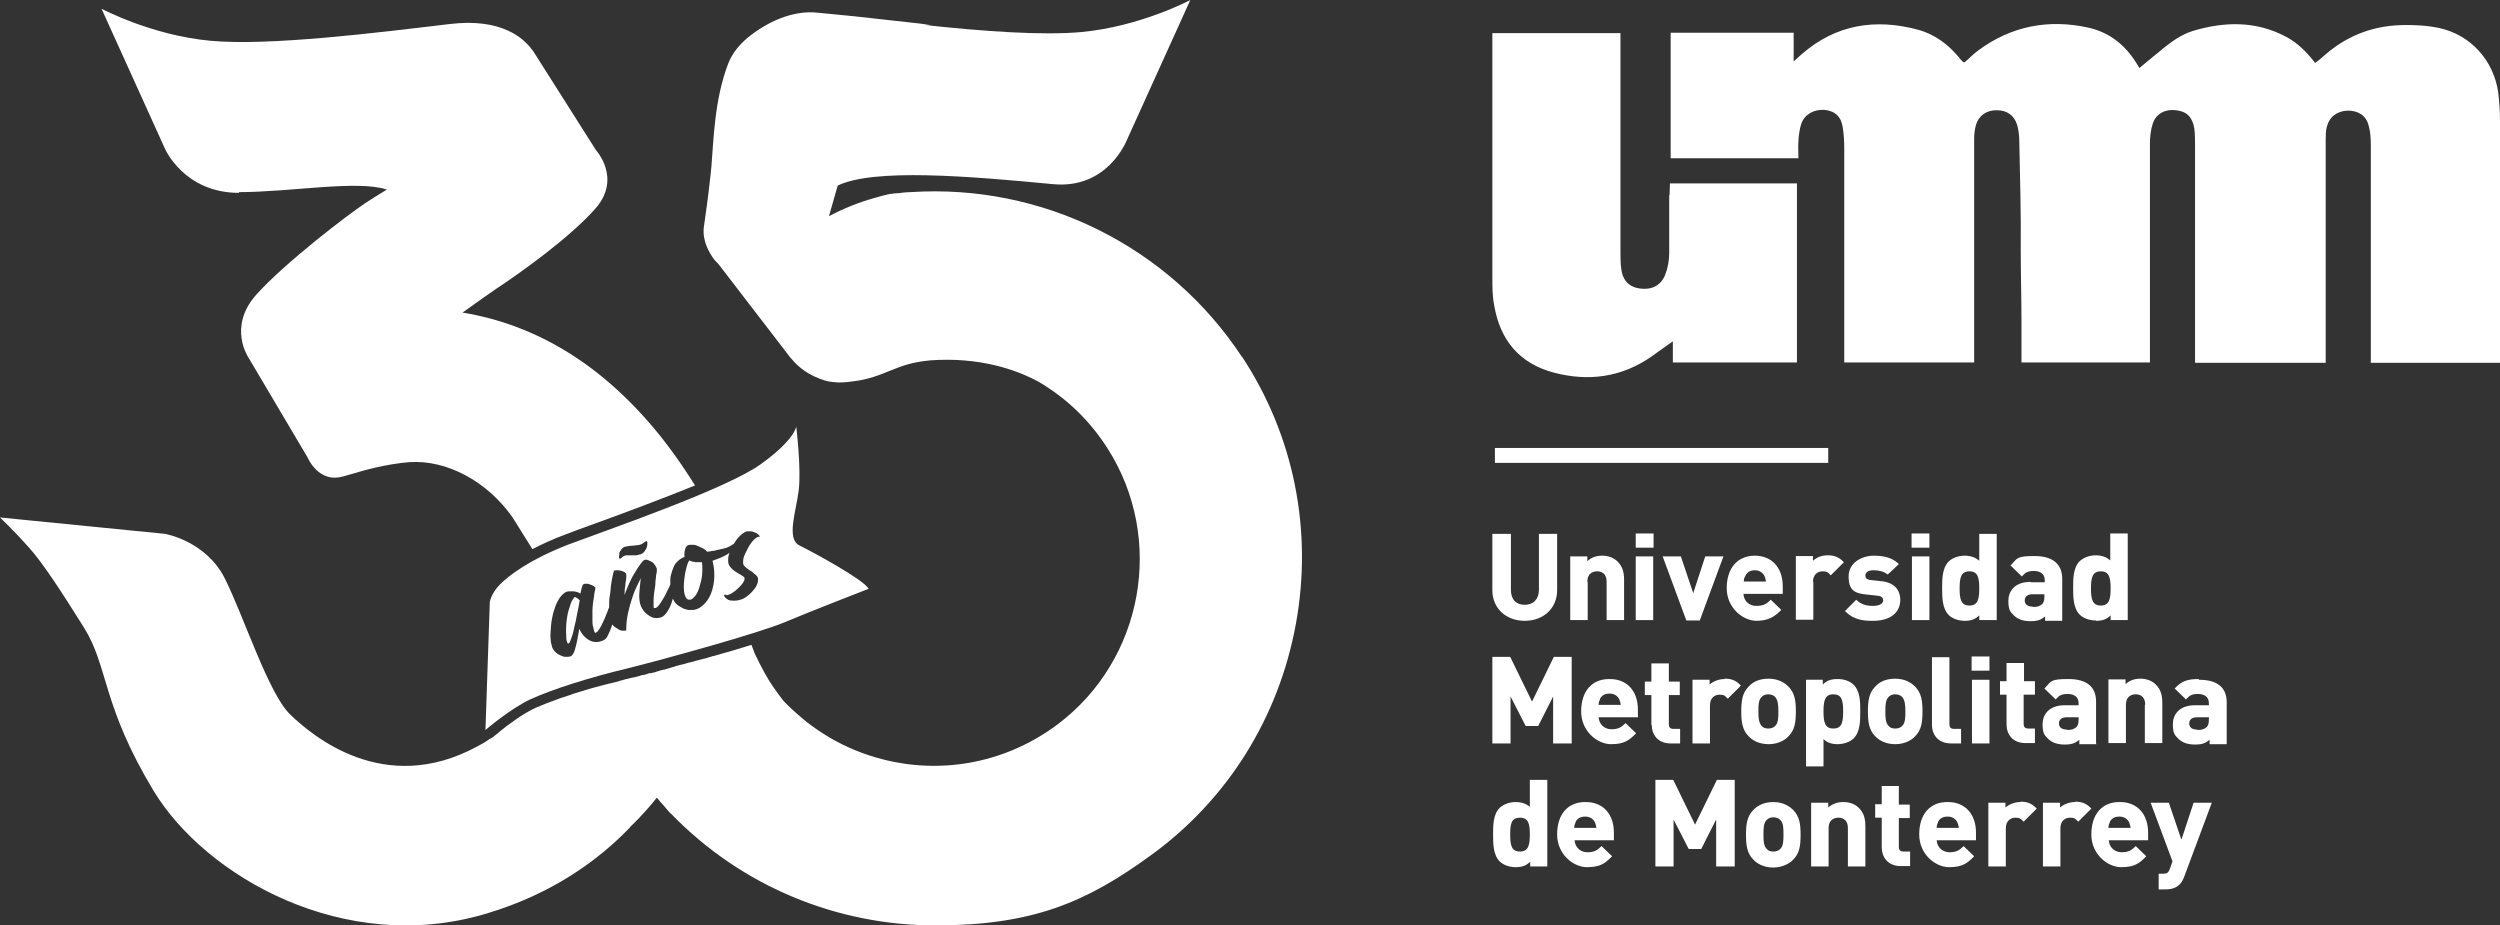
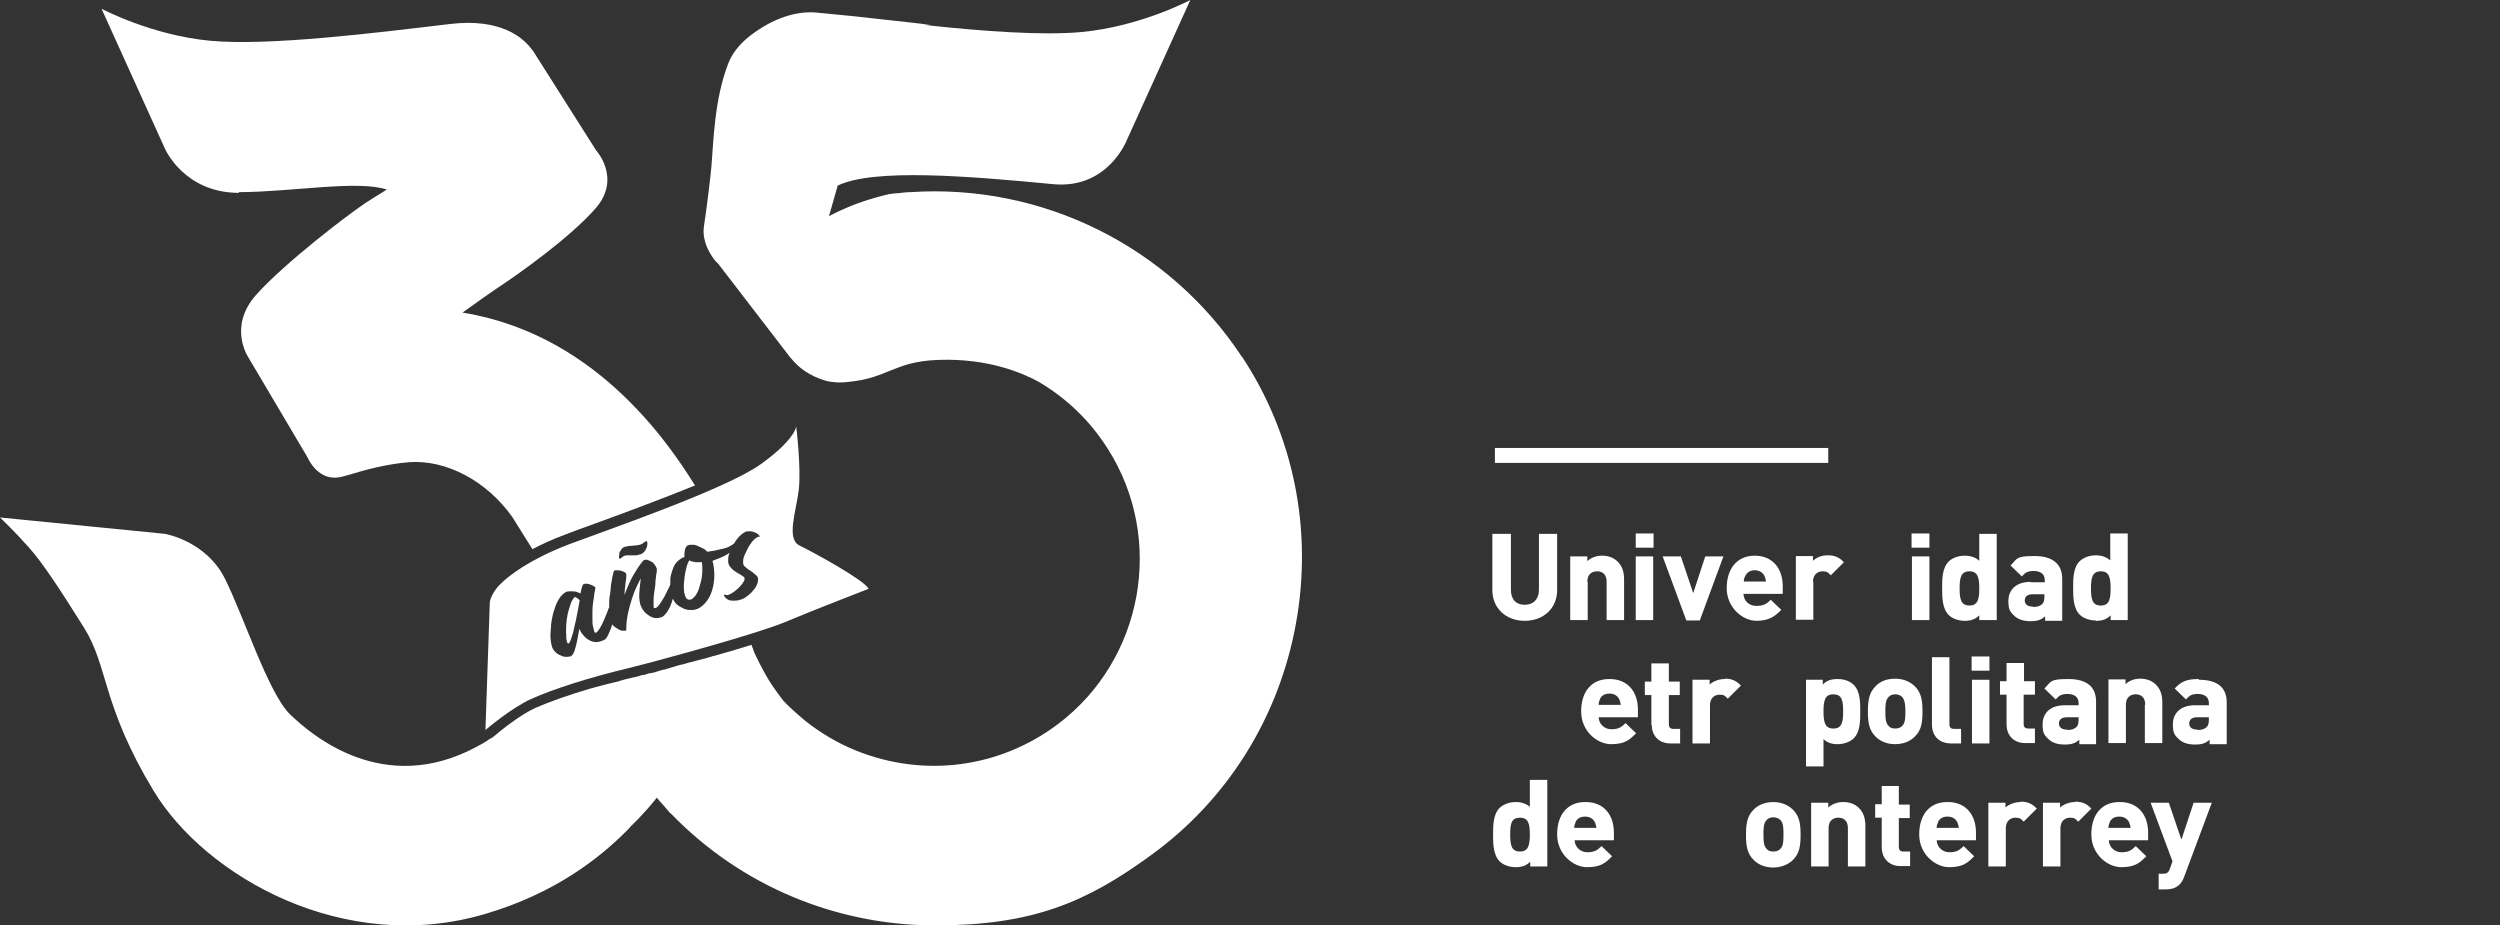
<svg xmlns="http://www.w3.org/2000/svg" id="Capa_1" data-name="Capa 1" version="1.1" viewBox="0 0 687 254.3">
  <rect x="0" y="0" width="687" height="254.3" fill="#333333" stroke="none" />
  <defs>
    <style>
      .cls-1 {
        fill: #fff;
        stroke-width: 0px;
      }
    </style>
  </defs>
  <g>
    <path class="cls-1" d="M190.9,154.4c-.6,0-1.1-.2-1.5-.4-.3.5-.6,1.2-.8,2.1-.2.8-.4,1.7-.5,2.6s-.2,1.8-.2,2.6c0,.9.1,1.6.3,2.2.2.8.6,1.2,1,1.3.4,0,.8,0,1.1-.3s.7-.6,1-1.1c.3-.5.6-1.1.8-1.7.2-.7.4-1.4.6-2.2.2-.9.3-1.8.3-2.7,0-.9,0-1.6-.1-2.3-.7,0-1.3,0-1.9,0h0Z" />
    <path class="cls-1" d="M158.5,164.3c-.3-.2-.5-.3-.6-.2-.4.4-.8,1-1.1,1.9-.3.9-.6,1.8-.8,2.7s-.3,2-.4,3c0,1-.1,1.9,0,2.7,0,.8,0,1.4.2,1.9.1.5.3.6.5.5.2-.1.4-.6.7-1.4.3-.8.6-1.8.8-3,.3-1.2.6-2.4.8-3.7.3-1.3.5-2.6.7-3.7-.2-.3-.5-.5-.8-.7h0Z" />
    <path class="cls-1" d="M219.7,149.9c-3.7-1.8-.9-9.4-.2-15.3s-.7-17.4-.7-17.4c0,0-.3,3.6-9.8,10.4s-41.8,17.9-52.7,22c-10.9,4.2-16.5,8.6-18.9,11s-2.8,4.8-2.8,4.8l-1.2,35.2s7-6,12.5-8.5c6.2-2.8,16-5.9,26.8-8.5,10.8-2.7,35.7-9.6,42.9-12.6,7.1-3,23.1-9.2,23.1-9.2-1.3-2.5-15.3-10.1-19-11.9h0ZM170.1,152.2c.1-.4.4-.9.7-1.3.3-.4.7-.6,1.1-.7.4,0,.8-.2,1.3-.2s1.2-.1,2.1-.2c.7-.1,1.2-.3,1.5-.6.3-.2.5-.4.8-.5.1,0,.2,0,.3.4,0,.3,0,.7-.1,1.1-.1.4-.3.8-.6,1.2-.3.4-.6.7-1.1.9-.4.1-.8.2-1.2.3-.4,0-.8,0-1.1,0s-.7,0-.9,0-.6,0-.8,0c-.5.1-.9.3-1.1.5-.2.2-.4.3-.5.4-.3,0-.4,0-.4-.3,0-.3,0-.7.2-1.1h0ZM208.9,147.3c0,.2-.2.2-.4.2-.3,0-.7.3-1.1.6-.4.4-.8.8-1.1,1.3-.4.5-.7,1.1-1,1.7-.3.6-.6,1.2-.8,1.7s-.3,1.1-.3,1.6.1.9.3,1.1c.2.2.5.5.8.7s.6.5,1,.7.6.4.9.7c.3.2.5.4.7.6.3.3.5.7.4,1.3,0,.5-.2,1-.5,1.6-.3.6-.8,1.1-1.3,1.7-.5.5-1.1,1-1.7,1.4-.3.2-.7.4-1,.5s-.7.2-1.1.3c-.7.1-1.4.1-2.1,0-.7-.2-1.2-.6-1.6-1.2,0-.1,0-.2,0-.3s.2-.1.3-.1c.3.2.6.2,1,0,.4-.1.8-.4,1.3-.7.4-.3.9-.7,1.3-1.1s.8-.8,1.1-1.2c.3-.4.5-.8.6-1.1,0-.3,0-.6-.1-.7-.5-.3-.9-.7-1.4-.9-.5-.3-1-.6-1.4-.9-.4-.3-.8-.7-1.1-1.1-.3-.4-.5-.9-.5-1.5,0-.7,0-1.5.4-2.3-.4.3-.9.6-1.5.9-1,.5-2.1.9-3.2,1.3.3,1.2.5,2.5.5,3.9,0,1.5-.2,2.8-.6,4.2-.4,1.3-1,2.5-1.9,3.5s-1.9,1.7-3.2,1.9c-.4,0-.9,0-1.5,0-.6-.1-1.2-.3-1.7-.6-.6-.3-1.1-.6-1.6-1.1-.4-.4-.7-.9-.9-1.4-.2.8-.5,1.6-.8,2.3-.4.7-.7,1.4-1.2,1.9-.4.5-.9.9-1.4,1-.8.2-1.5.2-2.1,0-.6-.2-1.2-.6-1.7-1-.5-.4-.9-.9-1.2-1.4s-.5-1-.6-1.4c-.2-.9-.3-1.9-.2-3.1s.2-2.5.4-3.9c-.3.5-.6,1.2-1.1,2.2s-.9,2-1.3,3.3c-.4,1.2-.8,2.6-1.1,4-.3,1.4-.5,2.9-.5,4.4,0,0,0,.2,0,.3s0,.2-.3.2c-.3,0-.6,0-1,0-.4-.1-.8-.3-1.2-.6-.4-.2-.8-.5-1.1-.8-.1-.1-.2-.2-.3-.3-.1.4-.2.9-.4,1.3-.3.8-.6,1.4-.9,2s-.7.9-1.2,1.1c-.9.4-1.7.5-2.4.4s-1.3-.4-1.9-.8-1-.9-1.4-1.4c-.4-.5-.6-1-.8-1.4-.4,2.2-.7,4-1.1,5.3-.3,1.3-.8,2.1-1.4,2.3-.2,0-.5.1-.9.1s-.9,0-1.3-.2-1-.4-1.4-.7c-.4-.3-.8-.7-1.1-1.2-.3-.4-.4-1.1-.6-1.9-.1-.8-.2-1.8-.1-2.8s.1-2.1.3-3.2.4-2.2.8-3.2c.3-1,.7-1.9,1.2-2.7.5-.8,1.1-1.4,1.7-1.8.3-.2.6-.3,1-.3.4,0,.8,0,1.2,0,.4,0,.8.1,1.1.2.4.1.7.3.9.4.2-1,.4-1.8.6-2.3.1-.2.4-.4.8-.4s.8,0,1.2.2c.4.1.8.3,1.1.5s.5.3.4.5c0,.4-.2.9-.3,1.6,0,.7-.2,1.4-.3,2.2s-.2,1.6-.2,2.4c0,.8,0,1.6,0,2.4,0,.8,0,1.5.2,2.1s.2,1.2.5,1.6c.2,0,.5-.1.8-.5s.6-.8.9-1.4c.3-.6.6-1.2.9-1.9.3-.7.6-1.5.9-2.2.1-.3.2-.7.4-1,0-.2,0-.4,0-.6,0-.9,0-1.8.2-2.8s.2-1.8.3-2.7.3-1.6.4-2.3c.1-.7.3-1.2.4-1.6,0-.1.3-.2.6-.2.4,0,.7,0,1.2.1s.8.3,1.1.4c.3.2.5.4.5.6,0,.2,0,.4,0,.9,0,.4-.1.9-.2,1.4,0,.5-.1,1.1-.2,1.7,0,.6-.1,1.2-.1,1.7.4-1,.8-2.1,1.3-3.2.5-1.1,1-2.1,1.6-3,.5-.9,1-1.6,1.5-2.3.4-.6.8-1,1-1.1.3-.1.6-.2,1,0,.4.1.7.3,1.1.5s.6.5.9.9c.2.3.4.7.5,1h0c0,.5,0,1.1-.2,1.7,0,.7-.2,1.4-.2,2.2,0,.8-.2,1.6-.3,2.4s-.2,1.5-.2,2.2c0,.7,0,1.2,0,1.6s0,.7.2.7c.2,0,.5,0,.8-.3s.6-.6.9-1.1c.3-.5.6-1,1-1.6.3-.6.7-1.3,1-2,.3-.5.5-1,.7-1.5,0-.5,0-.9,0-1.4,0-.8.3-1.6.5-2.3s.5-1.3.7-1.7c.3-.5.8-1,1.3-1.4.6-.4,1-.7,1.4-.7-.1-.8,0-1.6.2-2.3.2-.7.7-1.1,1.3-1.1.3,0,.6,0,1,0,.4,0,.8.2,1.3.4.4.2.9.4,1.3.6s.8.5,1.1.9c.4,0,.9-.1,1.4-.2.5,0,1-.2,1.5-.3s1-.2,1.4-.3c.4-.1.8-.2,1.1-.3.7-.3,1.3-.6,1.8-1,0,0,0,0,.1,0,0,0,.1-.2.2-.3.5-.8,1.1-1.6,1.7-2.1.6-.6,1.2-.9,1.7-1.1.3,0,.7,0,1.1,0,.4,0,.8.2,1.1.3.3.1.7.3.9.5s.4.4.5.6c0,.1,0,.3,0,.4h0Z" />
  </g>
  <g>
-     <path class="cls-1" d="M458.7,53.7c0,5.3,0,10.6,0,15.9,0,2-.4,4.1-1.1,5.9-1.2,3-3.7,4.2-6.9,3.8-3-.4-4.8-2.2-5.2-5.5-.2-1.6-.2-3.3-.2-4.9,0-17,0-34,0-51v-8.8h-35.2v36.4h0c0,10.3,0,20.6,0,30.8,0,2.5,0,5.1.5,7.6,1.6,9.5,6.9,16,16.4,18.5,9.5,2.5,18.6,1.3,26.8-4.4,1.8-1.3,3.6-2.6,5.9-4.2v5.8h34.1v-15.6c0-10,0-20.1,0-30.2v-3.4h-34.9c0,1.2-.1,2.1-.1,3.1M687,99.7v-6.7c0-.6,0-1.2,0-1.7,0-19.4,0-38.7,0-58.1,0-2.6-.2-5.3-.5-7.9-1.3-8.7-7.5-15.7-16.2-17.6-3.3-.7-6.9-.9-10.3-.8-8.4.2-15.7,3.2-21.9,8.9-.6.5-1.2,1-1.9,1.5-2.3-3-4.8-5.5-8-7.2-8.3-4.4-16.9-4.2-25.6-1.6-4.2,1.3-7.4,4.2-10.7,6.9-1.3,1.1-2.6,2.1-4,3.3-3.3-5.9-7.8-9.7-14-11.1-10.9-2.4-21.1-.5-30.2,6.2-1.4,1-2.6,2.3-3.8,3.3-.3,0-.4,0-.5-.1-.5-.5-1-1.1-1.4-1.6-2.9-3.4-6.5-6-10.8-7.2-11.8-3.2-22.7-1.5-32.1,6.7-.6.5-1.2,1.1-2.2,2v-7.9h-33.8v32.1c0,.8,0,1.5,0,2.4h35.1c0-1.7-.1-3.2,0-4.7.1-1.6.3-3.3.8-4.8.9-2.6,3.5-4,6.4-3.8,2.9.3,4.6,1.9,5,4.9.3,1.9.4,3.8.4,5.8v9.4h0v49.3h35.7v-61.7c0-1.2.2-2.5.5-3.6.8-2.6,3-4.1,5.8-4,2.7,0,4.7,1.4,5.5,4,.4,1.4.6,3,.6,4.5.2,9.9.5,19.8.4,29.7,0,6.7.2,13.3.2,20v11.1h35.3s0-44.5,0-60c0-1.9.2-3.9.8-5.7.9-2.7,3.5-4,6.4-3.6,2.9.3,4.5,1.9,5,5,.2,1.6.2,3.3.2,4.9,0,17.2,0,34.5,0,51.7,0,.3,0,.6,0,1v6.8h35.9v-4.9c0-18.8,0-37.5,0-56.3,0-1.2,0-2.5.3-3.6.7-2.8,2.8-4.4,5.8-4.5,2.8,0,5,1.3,5.7,4.1.5,1.7.6,3.6.6,5.4,0,16.2,0,32.3,0,48.5h0v2.7c0,1.6,0,3.1,0,4.6v4h35.4Z" />
    <g>
      <path class="cls-1" d="M419,170.6c5.2,0,8.9-3.5,8.9-8.4v-15.5h-5v15.4c0,2.5-1.5,4.1-3.9,4.1s-3.8-1.5-3.8-4.1v-15.4h-5.1v15.5c0,4.9,3.7,8.4,8.9,8.4" />
      <path class="cls-1" d="M436.2,159.9c0-2.7,2-2.9,2.7-2.9s2.6.2,2.6,2.9v10.5h4.8v-11.1c0-2.2-.5-3.7-1.8-5-1-1-2.5-1.6-4.2-1.6s-3,.5-4.1,1.5v-1.3h-4.7v17.5h4.8v-10.5h0Z" />
      <rect class="cls-1" x="449.5" y="152.9" width="4.8" height="17.5" />
      <rect class="cls-1" x="449.5" y="146.6" width="4.9" height="3.9" />
      <polygon class="cls-1" points="467.1 170.5 473.6 152.9 468.6 152.9 465.3 163 461.9 152.9 456.9 152.9 463.4 170.5 467.1 170.5" />
      <path class="cls-1" d="M482.2,156.7c1.2,0,2.2.6,2.7,1.6.2.5.3.9.4,1.5h-6.1c0-.6.1-1,.4-1.5.5-1.1,1.4-1.6,2.7-1.6M482.6,170.6c3.3,0,5-1.1,6.7-2.8l.2-.2-2.9-2.8-.2.2c-1,1-1.9,1.5-3.8,1.5s-3.4-1.3-3.5-3.3h10.8v-2.1c0-5.1-3-8.4-7.7-8.4s-7.7,3.4-7.7,8.9,4.5,9,8.2,9" />
      <path class="cls-1" d="M498.2,159.9c0-2,1.3-2.9,2.6-2.9s1.5.3,2.1.9l.2.2,3.6-3.6-.2-.2c-1.2-1.2-2.4-1.7-4.2-1.7s-3.1.6-4.1,1.5v-1.3h-4.7v17.5h4.8v-10.5h0Z" />
-       <path class="cls-1" d="M522.2,164.9c0-3-1.9-4.9-5.3-5.2l-2.7-.3c-1.4-.1-1.6-.7-1.6-1.3s.6-1.4,2.2-1.4,3,.4,3.8,1.1h.2c0,.1,3-2.8,3-2.8l-.2-.2c-1.5-1.4-3.6-2.1-6.7-2.1s-6.9,1.8-6.9,5.7,1.7,4.7,5.2,5l2.7.3c1.4.1,1.6.8,1.6,1.3,0,1.1-1.5,1.5-2.8,1.5s-3-.2-4.4-1.5l-.2-.2-3.1,3.1.2.2c2.3,2.3,5,2.5,7.5,2.5,4.7,0,7.5-2.2,7.5-5.8" />
      <rect class="cls-1" x="525.3" y="146.6" width="4.9" height="3.9" />
      <rect class="cls-1" x="525.4" y="152.9" width="4.8" height="17.5" />
      <path class="cls-1" d="M543.9,161.7c0,3-.4,4.7-2.7,4.7s-2.7-1.7-2.7-4.7.4-4.7,2.7-4.7,2.7,1.7,2.7,4.7M548.7,170.5v-23.8h-4.8v7.4c-1-.9-2.3-1.4-4-1.4s-3.4.6-4.4,1.6c-1.8,1.8-1.8,4.9-1.8,7.3s0,5.6,1.8,7.4c1,1,2.7,1.6,4.4,1.6s2.9-.4,4-1.5v1.3h4.7Z" />
      <path class="cls-1" d="M558.7,166.7c-1.5,0-2.3-.6-2.3-1.7s.8-1.7,2.2-1.7h3.2v.7c0,1-.2,1.6-.6,2-.7.6-1.3.8-2.6.8M558,159.9c-4.5,0-6.1,2.7-6.1,5.2s.5,3,1.5,4c1.1,1.1,2.6,1.6,4.6,1.6s2.9-.4,4-1.3v1.2h4.7v-11.5c0-4.1-2.6-6.3-7.6-6.3s-4.7.6-6.4,2.4l-.2.2,3.1,3,.2-.2c.8-.9,1.5-1.3,3.1-1.3s3,.7,3,2.5v.6h-3.8,0Z" />
      <path class="cls-1" d="M574.6,161.7c0-3,.4-4.7,2.7-4.7s2.7,1.7,2.7,4.7-.4,4.7-2.7,4.7-2.7-1.7-2.7-4.7M576,170.6c1.7,0,2.9-.4,4-1.5v1.3h4.7v-23.8h-4.8v7.4c-1-.9-2.3-1.4-4-1.4s-3.3.6-4.4,1.6c-1.8,1.8-1.8,4.9-1.8,7.3s0,5.6,1.8,7.4c1,1,2.7,1.6,4.4,1.6" />
-       <polygon class="cls-1" points="431.9 204.3 431.9 180.5 427 180.5 421 192.8 415 180.5 410.1 180.5 410.1 204.3 415.1 204.3 415.1 191.4 419.2 199.4 419.3 199.5 422.7 199.5 426.8 191.4 426.8 204.3 431.9 204.3" />
      <path class="cls-1" d="M439.6,192.2c.5-1.1,1.4-1.6,2.7-1.6s2.2.6,2.7,1.6c.2.5.3.9.4,1.5h-6.1c0-.6.1-1,.4-1.5M442.2,186.6c-4.8,0-7.7,3.4-7.7,8.9s4.5,9,8.2,9,5-1.1,6.7-2.8l.2-.2-2.9-2.8-.2.2c-1,1-1.9,1.5-3.7,1.5s-3.4-1.3-3.5-3.3h10.8v-2.1c0-5.1-3-8.4-7.7-8.4" />
      <path class="cls-1" d="M453.9,199.2c0,2.6,1.6,5.1,5.2,5.1h2.6v-4h-1.8c-.9,0-1.3-.4-1.3-1.3v-8h3v-3.7h-3v-5h-4.8v5h-1.8v3.7h1.8v8.2h0Z" />
      <path class="cls-1" d="M473.9,186.6c-1.5,0-3.1.6-4.1,1.5v-1.3h-4.7v17.5h4.8v-10.5c0-2,1.3-2.9,2.6-2.9s1.5.3,2.1.9l.2.2,3.6-3.6-.2-.2c-1.2-1.2-2.4-1.7-4.2-1.7" />
-       <path class="cls-1" d="M484.1,191.5c.5-.5,1.1-.7,1.8-.7s1.4.2,1.9.7c.8.9.9,2.4.9,4s0,3.2-.9,4c-.5.5-1.1.7-1.9.7s-1.3-.2-1.8-.7c-.8-.9-.9-2.4-.9-4s0-3.1.9-4M486,204.5c3,0,4.8-1.4,5.5-2.2,1.7-1.7,2-3.8,2-6.8s-.3-5-2-6.8c-.8-.8-2.5-2.2-5.5-2.2s-4.6,1.2-5.5,2.2c-1.7,1.7-2,3.9-2,6.8s.3,5.1,2,6.8c.9,1,2.7,2.2,5.5,2.2" />
      <path class="cls-1" d="M501.1,195.5c0-3,.4-4.7,2.7-4.7s2.7,1.6,2.7,4.7-.4,4.7-2.7,4.7-2.7-1.7-2.7-4.7M501.1,203.1c1,1,2.3,1.4,3.9,1.4s3.4-.6,4.4-1.6c1.8-1.8,1.8-4.9,1.8-7.4s0-5.5-1.8-7.3c-1-1-2.6-1.6-4.4-1.6s-3,.4-4.1,1.5v-1.3h-4.6v23.8h4.8v-7.4h0Z" />
      <path class="cls-1" d="M519,191.5c.5-.5,1.1-.7,1.8-.7s1.4.2,1.9.7c.8.9.9,2.4.9,4s0,3.2-.9,4c-.5.5-1.1.7-1.9.7s-1.4-.2-1.8-.7c-.9-.9-.9-2.4-.9-4s0-3.1.9-4M520.8,204.5c3,0,4.8-1.4,5.5-2.2,1.7-1.7,2-3.8,2-6.8s-.3-5-2-6.8c-.8-.8-2.5-2.2-5.5-2.2s-4.6,1.2-5.5,2.2c-1.7,1.7-2,3.9-2,6.8s.3,5.1,2,6.8c.9,1,2.7,2.2,5.5,2.2" />
      <path class="cls-1" d="M536.2,204.3h2.7v-4h-1.9c-.9,0-1.3-.4-1.3-1.3v-18.4h-4.8v18.6c0,2.6,1.6,5.1,5.3,5.1" />
      <rect class="cls-1" x="541.8" y="180.4" width="4.9" height="3.9" />
      <rect class="cls-1" x="541.9" y="186.8" width="4.8" height="17.5" />
      <path class="cls-1" d="M559.2,190.9v-3.7h-3v-5h-4.8v5h-1.8v3.7h1.8v8.2c0,2.6,1.6,5.1,5.2,5.1h2.6v-4h-1.8c-.9,0-1.3-.4-1.3-1.3v-8h3Z" />
      <path class="cls-1" d="M568.1,200.5c-1.5,0-2.3-.6-2.3-1.7s.8-1.7,2.2-1.7h3.2v.7c0,1-.2,1.6-.6,2-.7.6-1.3.8-2.6.8M576,204.3v-11.5c0-4.1-2.6-6.2-7.6-6.2s-4.7.6-6.4,2.4l-.2.2,3.1,3,.2-.2c.8-.9,1.5-1.3,3.1-1.3s3,.7,3,2.5v.6h-3.8c-4.5,0-6.1,2.7-6.1,5.2s.5,3,1.5,4c1.1,1.1,2.6,1.6,4.6,1.6s2.9-.4,4-1.3v1.2h4.7,0Z" />
      <path class="cls-1" d="M589.4,193.7v10.5h4.8v-11.1c0-2.2-.5-3.7-1.8-5-1-1-2.5-1.6-4.2-1.6s-3,.5-4.1,1.5v-1.3h-4.7v17.5h4.8v-10.5c0-2.7,2-2.9,2.7-2.9s2.6.2,2.6,2.9" />
      <path class="cls-1" d="M603.9,200.5c-1.5,0-2.3-.6-2.3-1.7s.8-1.7,2.2-1.7h3.2v.7c0,1-.2,1.6-.6,2-.7.6-1.3.8-2.6.8M604.2,186.6c-3.1,0-4.7.6-6.4,2.4l-.2.2,3.1,3,.2-.2c.8-.9,1.5-1.3,3.1-1.3s3,.7,3,2.5v.6h-3.8c-4.5,0-6.1,2.7-6.1,5.2s.5,3,1.5,4c1.1,1.1,2.6,1.6,4.6,1.6s2.9-.4,4-1.3v1.2h4.7v-11.5c0-4.1-2.6-6.2-7.6-6.2" />
      <path class="cls-1" d="M417.7,224.7c2.3,0,2.7,1.7,2.7,4.6s-.4,4.7-2.7,4.7-2.7-1.6-2.7-4.7.4-4.6,2.7-4.6M420.5,221.8c-1-.9-2.3-1.4-4-1.4s-3.3.6-4.4,1.6c-1.8,1.8-1.8,4.9-1.8,7.3s0,5.6,1.8,7.4c1,1,2.7,1.6,4.4,1.6s2.9-.4,4-1.5v1.3h4.7v-23.8h-4.8v7.4h0Z" />
      <path class="cls-1" d="M432.9,226c.5-1.1,1.4-1.6,2.7-1.6s2.2.6,2.7,1.6c.2.5.3.9.4,1.5h-6.1c0-.6.1-1,.4-1.5M435.6,220.4c-4.8,0-7.7,3.4-7.7,8.9s4.5,9,8.2,9,5-1.1,6.7-2.8l.2-.2-2.9-2.8-.2.2c-1,1-1.9,1.5-3.7,1.5s-3.4-1.3-3.5-3.3h10.8v-2.1c0-5.1-3-8.4-7.7-8.4" />
-       <polygon class="cls-1" points="465.8 226.6 459.8 214.3 454.9 214.3 454.9 238.1 459.9 238.1 459.9 225.2 464 233.2 464.1 233.3 467.5 233.3 471.6 225.2 471.6 238.1 476.7 238.1 476.7 214.3 471.8 214.3 465.8 226.6" />
      <path class="cls-1" d="M489.2,233.3c-.5.5-1.1.7-1.9.7s-1.4-.2-1.8-.7c-.9-.9-.9-2.4-.9-4s0-3.1.9-4c.5-.5,1.1-.7,1.8-.7s1.4.2,1.9.7c.9.8.9,2.4.9,4s0,3.2-.9,4M487.3,220.4c-2.8,0-4.6,1.2-5.5,2.2-1.7,1.7-2,3.9-2,6.8s.3,5.1,2,6.8c.9,1,2.7,2.2,5.5,2.2s4.8-1.4,5.5-2.2c1.7-1.7,2-3.8,2-6.8s-.3-5-2-6.8c-.8-.8-2.5-2.2-5.5-2.2" />
      <path class="cls-1" d="M506.5,220.4c-1.5,0-3,.5-4.1,1.5v-1.3h-4.7v17.5h4.8v-10.5c0-2.7,2-2.9,2.7-2.9s2.6.2,2.6,2.9v10.5h4.8v-11.1c0-2.2-.5-3.7-1.8-5-1-1-2.5-1.6-4.2-1.6" />
      <path class="cls-1" d="M521.9,216h-4.8v5h-1.8v3.7h1.8v8.2c0,2.5,1.6,5.1,5.2,5.1h2.6v-4h-1.8c-.9,0-1.3-.4-1.3-1.3v-7.9h3v-3.7h-3v-5h0Z" />
      <path class="cls-1" d="M532.5,226c.5-1.1,1.4-1.6,2.7-1.6s2.2.6,2.7,1.6c.2.5.3.9.4,1.5h-6.1c0-.6.1-1,.4-1.5M535.1,220.4c-4.8,0-7.7,3.4-7.7,8.9s4.5,9,8.2,9,5-1.1,6.7-2.8l.2-.2-2.9-2.8-.2.2c-1,1-1.9,1.5-3.7,1.5s-3.4-1.3-3.5-3.3h10.8v-2.1c0-5.1-3-8.4-7.7-8.4" />
      <path class="cls-1" d="M555.2,220.4c-1.5,0-3.1.6-4.1,1.5v-1.3h-4.7v17.5h4.8v-10.5c0-2,1.3-2.9,2.6-2.9s1.5.3,2.1.9l.2.2,3.6-3.6-.2-.2c-1.2-1.2-2.4-1.7-4.2-1.7" />
      <path class="cls-1" d="M570.2,220.4c-1.5,0-3.1.6-4.1,1.5v-1.3h-4.7v17.5h4.8v-10.5c0-2,1.3-2.9,2.6-2.9s1.5.3,2.1.9l.2.2,3.6-3.6-.2-.2c-1.2-1.2-2.4-1.7-4.2-1.7" />
      <path class="cls-1" d="M579.7,226c.5-1.1,1.4-1.6,2.7-1.6s2.2.6,2.7,1.6c.2.5.3.9.4,1.5h-6.1c0-.6.1-1,.4-1.5M582.4,220.4c-4.8,0-7.7,3.4-7.7,8.9s4.5,9,8.2,9,5-1.1,6.7-2.8l.2-.2-2.9-2.8-.2.2c-1,1-1.9,1.5-3.7,1.5s-3.4-1.3-3.5-3.3h10.8v-2.1c0-5.1-3-8.4-7.7-8.4" />
      <path class="cls-1" d="M599.4,230.6l-3.4-10h-5l6,16.1-.7,2c-.4,1.1-.8,1.4-1.9,1.4h-1.2v4.3h1.9c1.7,0,2.9-.4,3.9-1.4.5-.5.9-1.2,1.3-2.3l7.5-20.1h-5l-3.3,10h0Z" />
      <rect class="cls-1" x="410.8" y="123.1" width="91.6" height="4.1" />
    </g>
  </g>
  <g>
    <path class="cls-1" d="M65.6,52.8c14.2,0,32.8-3.4,40.7-.7-2.7,1.6-4.8,3-5.9,3.7-4.8,3.2-22,16.3-30,25.2-7.9,8.9-2.1,17.3-2.1,17.3l16.1,27.2.2.4c1.1,2.3,3.9,5.9,8.3,5.3.8-.1,1.9-.4,3.6-.9,3.6-1.1,9.7-2.8,16-3.3,10.2-.7,21.3,5.2,28.3,15.1.5.8,3.6,5.8,5.5,8.8,2.5-1.3,5.5-2.7,9-4,2.1-.8,5-1.9,8.4-3.1,7.7-2.8,18.2-6.7,27.3-10.4-2.4-3.8-4.8-7.4-7.4-10.8-1.5-2-2.4-3.1-2.4-3.1-15.3-18.9-33.4-30.2-54.1-33.6,4.4-3.2,7.9-5.6,9.2-6.5,6.1-4,20.5-14.2,27.5-22.3,7-8.2,0-15.8,0-15.8l-17.5-27.6s0,0,0,.1c-2.4-3.4-8.6-8.9-22.7-7.2-20.1,2.4-49.7,6.1-65.8,4.6-16.2-1.5-29.9-8.8-29.9-8.8l17.4,38.4s5.2,12.2,20.4,12.2h0Z" />
    <path class="cls-1" d="M341.3,98.1c-20-30.4-54.9-47.7-91.1-45.3h-.1c-.1,0-1.3,0-3.2.3h-.4c-.6,0-1.1.1-1.7.2h-.3c-1.4.3-2.8.7-4.2,1.1-4.3,1.2-8.5,2.9-12.5,5,.8-2.8,1.6-5.6,2.4-8.4,9.9-4.8,36.1-2.6,59.1-.4,15.2,1.5,20.4-12.2,20.4-12.2L327.1,0s-13.7,7.3-29.9,8.8c-10.6,1-27.1-.2-42.8-1.9.4,0,.8,0,1.3,0l-2.7-.4-18-2h0c0,0-10.2-1-10.2-1-6.9-.8-14,2.5-19.4,6.9-2.2,1.9-4.2,4.2-5.3,7.1-3.8,9.9-4,21.1-4.6,28.2-.2,2.2-.9,8.7-2.1,16.8,0,0,0,0,0,0-.4,3.8,1.5,6.9,2.7,8.6.7.9,1.2,1.3,1.2,1.3l19.3,25.1c.2.3.5.7.9,1.1h0c1.7,2.1,4.6,4.6,9.3,6,.8.3,3.1.5,3.8.5,1.6,0,3.1-.2,4.5-.4,3.6-.5,6.6-1.6,9.4-2.8,1.8-.7,3.5-1.4,5.4-1.9,2.3-.6,4.8-1,8-1.1,13.6-.5,23.1,3.6,27.5,6,7.8,4.6,14.2,10.8,19,18.4,15.8,24.8,9.8,58-13.7,75.7-16.1,12.1-36.9,14.8-55.6,7.2-4.9-2-9.5-4.7-13.8-8.1-.2-.2-.5-.4-.7-.6-1.9-1.6-3.7-3.2-5.3-4.9-.1-.2-.8-.9-3-4.1-1.3-1.9-3-4.9-4.9-8.9-.3-.8-.6-1.6-.9-2.4-3.2,1-6.8,2.1-10.5,3.1-.1,0-.3,0-.4.1-.7.2-1.3.4-2,.6-.2,0-.3,0-.5.1-.5.1-1,.3-1.5.4-.2,0-.5.1-.7.2-.5.1-1.1.3-1.6.4-.1,0-.3,0-.4.1-.6.2-1.3.4-1.9.5-.2,0-.4.1-.7.2-.4.1-.9.2-1.3.4-.2,0-.5.1-.7.2-.6.2-1.2.3-1.7.5-.2,0-.3,0-.5.1-.5.1-.9.2-1.4.4-.2,0-.4.1-.6.2-.4.1-.9.2-1.3.3h-.4c-.5.2-1.1.4-1.6.5h-.4c-.4.2-.8.3-1.2.4s-.3,0-.4.1c-.5.1-.9.2-1.4.3-.9.2-1.8.4-2.7.7-.2,0-.4.1-.6.2-.8.2-1.6.4-2.4.6,0,0,0,0-.1,0-.9.2-1.8.5-2.7.7,0,0,0,0,0,0-.9.2-1.7.5-2.6.7h0c-6.2,1.8-11.4,3.7-15.1,5.3-3.5,1.6-7.8,4.8-10.1,6.7-.2.2-.4.4-.7.6-.6.5-1,.8-1,.8-.3.2-.6.4-.9.5-1.1.8-2.3,1.5-3.5,2.1-25.6,13.8-45.4-3.2-51.3-8.9-5.9-5.7-12.7-26.9-17.9-37.3s-16.5-12.3-16.5-12.3L0,142.2s4.3,4.1,7.9,8.2c3.7,4.1,8.5,11.4,15.2,22.1,6.7,10.7,4.9,21.3,19.1,44.8,14.2,23.5,52.4,45.4,91.3,33.8,18.6-5.5,31.1-15,39.2-23.3.2-.2.4-.4.6-.7,0,0,3.3-3,7.2-7.9.6.8,1.3,1.5,2,2.3.3.4.5.6.5.6l1.2,1.4h.1c19.6,20.3,46,30.8,72.7,30.8s41.5-6.3,59.3-19.3c21-15.2,35.1-37.8,39.8-63.5,4.7-25.7-.5-51.8-14.8-73.5h0Z" />
  </g>
</svg>